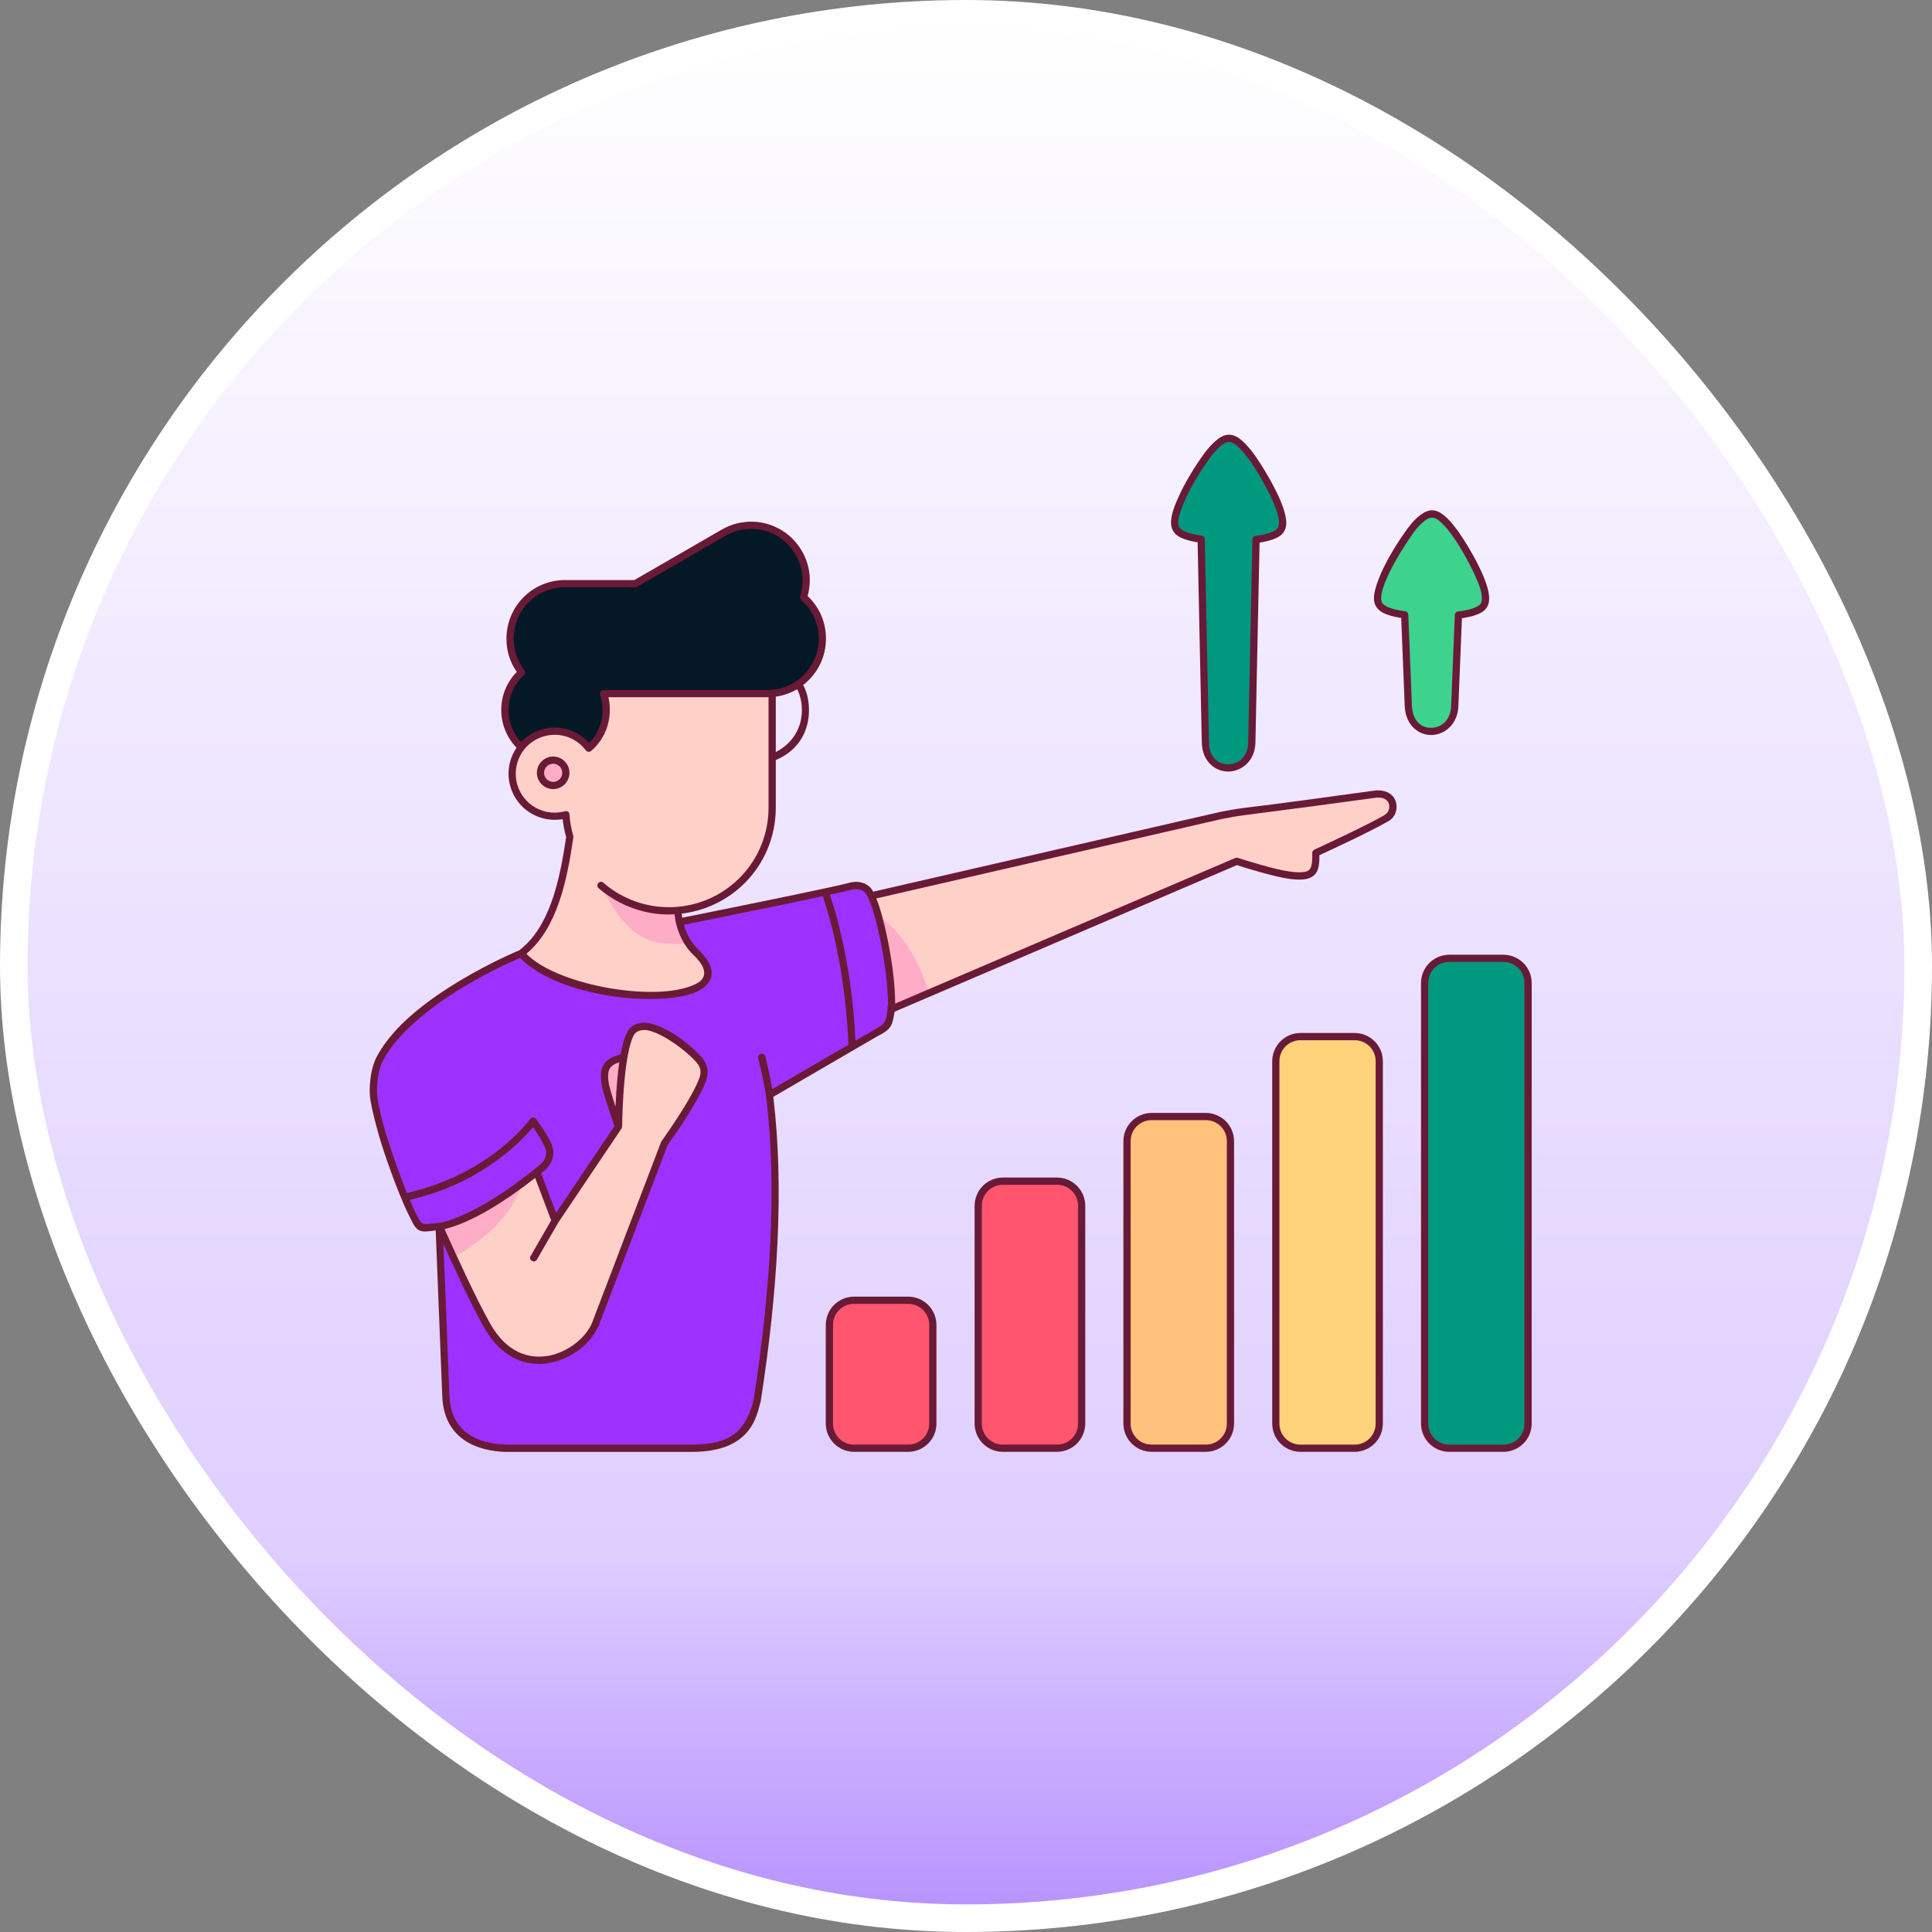
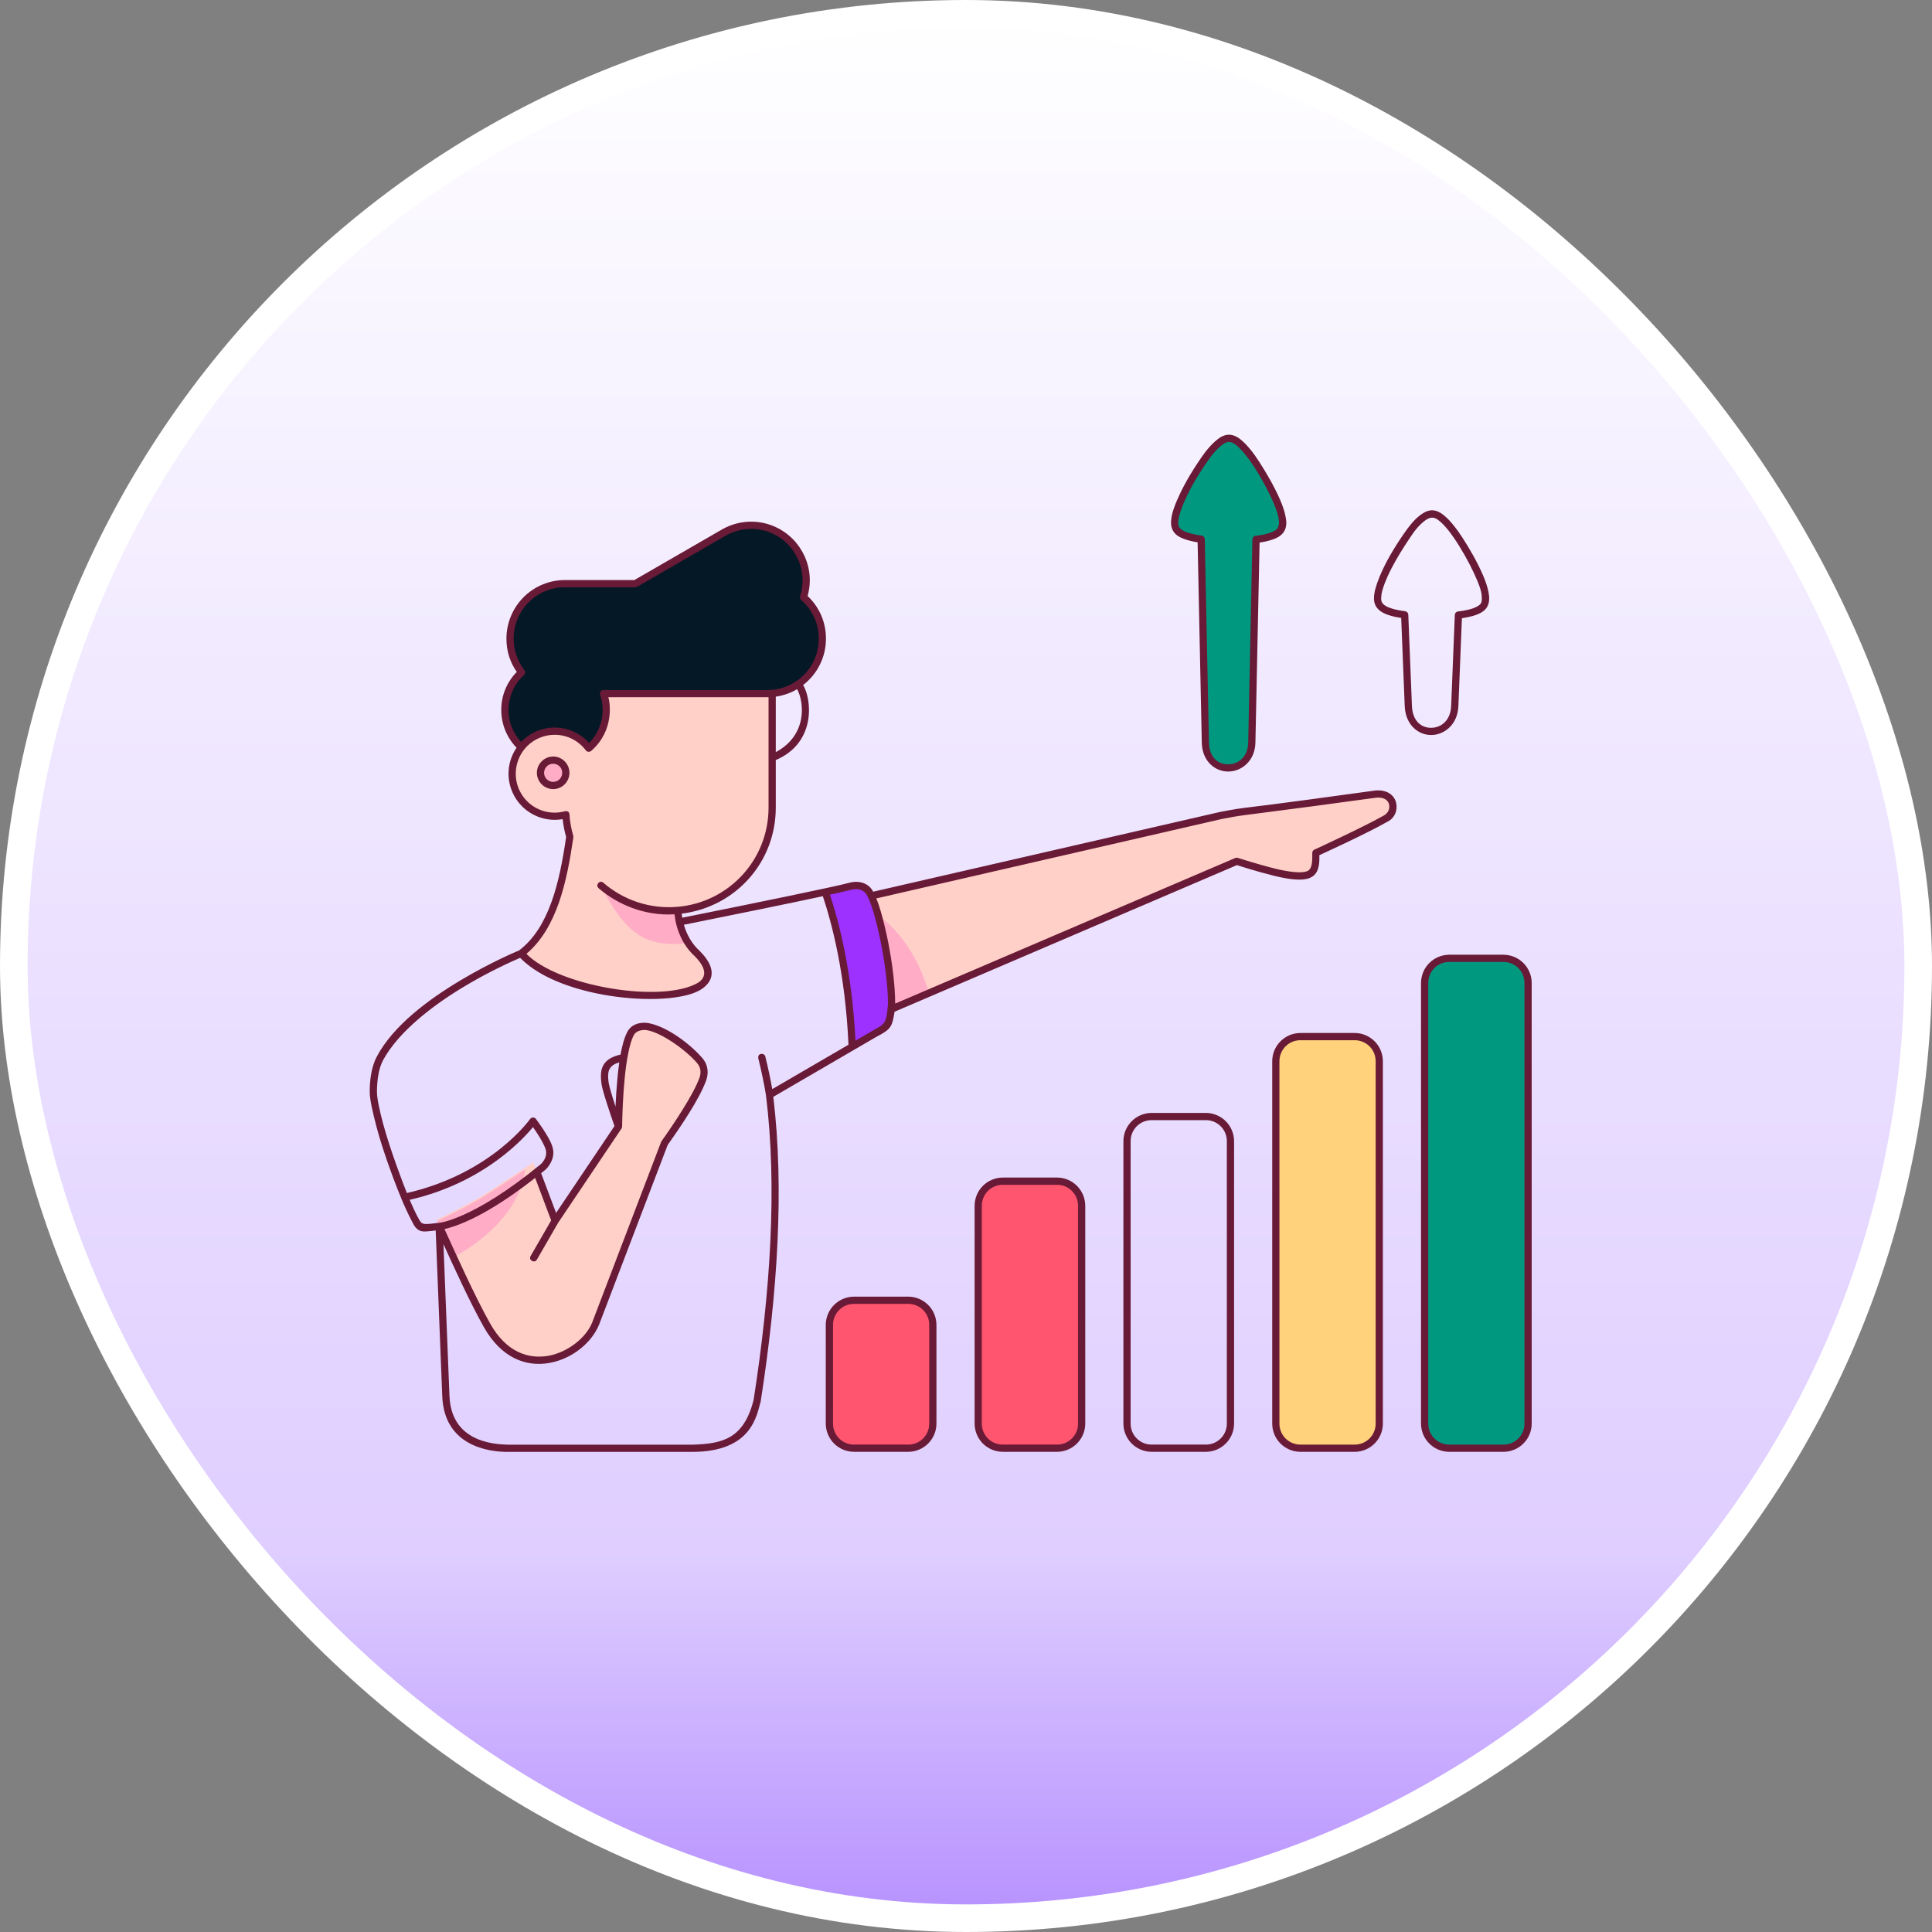
<svg xmlns="http://www.w3.org/2000/svg" width="70" height="70" viewBox="0 0 70 70" fill="none">
  <rect x="0" y="0" width="70" height="70" fill="#808080" stroke="none" />
  <rect x="0.5" y="0.5" width="69" height="69" rx="34.5" fill="url(#paint0_linear_2877_7881)" stroke="white" />
  <path d="M49.843 28.772C48.853 28.912 46.064 29.281 45.108 29.401C44.813 29.439 44.52 29.488 44.228 29.548L31.323 32.515C31.765 33.435 32.054 36.605 32.047 36.671L44.806 31.207C44.806 31.207 45.562 31.45 46.172 31.6C47.695 31.973 47.67 31.567 47.677 30.902C47.677 30.902 49.493 30.07 50.212 29.656C50.618 29.461 50.579 28.698 49.844 28.772H49.843Z" fill="#FFD0C8" />
-   <path d="M30.791 32.116C29.642 32.423 18.88 34.547 18.88 34.547C18.88 34.547 14.917 36.168 13.767 38.345C13.573 38.713 13.526 39.183 13.526 39.572C13.542 40.599 14.939 44.394 15.251 44.472C15.404 44.51 15.697 44.46 15.91 44.436L16.154 50.585C16.218 52.156 17.531 52.475 18.39 52.475H25.068C26.921 52.475 27.22 51.545 27.433 50.747C28.045 46.815 28.295 42.995 27.881 39.669C28.793 39.138 31.114 37.784 31.695 37.449C32.071 37.232 32.259 37.239 32.303 36.39C32.34 35.674 31.98 33.199 31.514 32.355C31.443 32.227 31.232 31.997 30.791 32.116Z" fill="#9D31FF" />
  <path d="M24.235 21.535C22.162 21.535 20.493 22.737 20.493 24.81V29.259C20.493 29.627 20.546 29.982 20.644 30.317C20.405 31.979 20.034 33.676 18.878 34.547C20.577 36.501 27.34 36.645 25.259 34.547C24.819 34.151 24.587 33.541 24.557 32.987C25.491 32.908 26.361 32.481 26.995 31.791C27.628 31.1 27.979 30.196 27.977 29.259V24.81C27.977 22.737 26.308 21.535 24.235 21.535Z" fill="#FFD0C8" />
  <path d="M21.775 32.082C22.234 33.037 22.796 33.791 23.477 34.047C23.924 34.214 24.421 34.237 24.936 34.166C24.704 33.81 24.579 33.384 24.557 32.987C24.056 33.031 23.552 32.974 23.073 32.819C22.595 32.663 22.154 32.413 21.775 32.082Z" fill="#FFADC6" />
  <path d="M27.235 19.017C27.577 19.024 27.911 19.119 28.205 19.294C28.5 19.468 28.744 19.716 28.914 20.013C29.054 20.253 29.141 20.52 29.171 20.797C29.201 21.073 29.172 21.353 29.087 21.617C29.301 21.804 29.473 22.035 29.59 22.293C29.708 22.552 29.768 22.833 29.767 23.118C29.768 23.379 29.717 23.638 29.617 23.879C29.517 24.121 29.371 24.34 29.186 24.525C29.002 24.71 28.782 24.857 28.541 24.956C28.299 25.056 28.04 25.107 27.779 25.107H21.853C21.918 25.297 21.951 25.496 21.951 25.697C21.951 25.938 21.903 26.177 21.811 26.399C21.719 26.622 21.584 26.824 21.414 26.994C21.243 27.164 21.041 27.299 20.819 27.391C20.596 27.484 20.358 27.531 20.117 27.531C19.876 27.531 19.638 27.484 19.415 27.391C19.193 27.299 18.991 27.164 18.82 26.994C18.65 26.824 18.515 26.622 18.423 26.399C18.331 26.177 18.283 25.938 18.283 25.697C18.283 25.441 18.337 25.188 18.441 24.953C18.545 24.719 18.697 24.509 18.887 24.337C18.616 23.989 18.469 23.559 18.47 23.118C18.47 22.856 18.521 22.597 18.621 22.356C18.72 22.114 18.867 21.895 19.052 21.71C19.237 21.525 19.456 21.378 19.698 21.279C19.939 21.179 20.198 21.128 20.46 21.128H23.003L26.197 19.284C26.512 19.102 26.871 19.009 27.235 19.017Z" fill="#051826" />
  <path d="M18.546 28.004C18.546 28.412 18.708 28.803 18.996 29.091C19.285 29.38 19.676 29.542 20.084 29.542C20.286 29.542 20.486 29.502 20.673 29.425C20.86 29.348 21.029 29.234 21.172 29.091C21.315 28.948 21.428 28.779 21.506 28.592C21.583 28.405 21.623 28.205 21.623 28.003C21.623 27.801 21.583 27.601 21.506 27.415C21.428 27.228 21.315 27.058 21.172 26.915C21.029 26.773 20.859 26.659 20.673 26.582C20.486 26.505 20.286 26.465 20.084 26.465C19.882 26.465 19.682 26.505 19.495 26.582C19.309 26.66 19.139 26.773 18.996 26.916C18.853 27.059 18.74 27.228 18.663 27.415C18.586 27.602 18.546 27.802 18.546 28.004Z" fill="#FFD0C8" />
-   <path d="M22.392 40.768C22.392 40.768 21.95 39.514 21.907 39.197C21.844 38.746 21.936 38.567 22.133 38.431C22.326 38.299 22.685 38.248 22.998 38.215C22.998 38.627 22.392 40.768 22.392 40.768Z" fill="#FFADC6" />
  <path d="M22.82 37.419C22.483 38.08 22.409 39.891 22.393 40.768L20.102 44.175L19.326 42.115C17.752 43.133 17.536 43.373 15.823 44.19C16.132 44.842 16.981 46.795 17.639 47.961C18.864 50.133 21.076 49.089 21.568 47.89L24.055 41.377C24.477 40.782 25.217 39.692 25.445 39.045C25.513 38.853 25.52 38.607 25.337 38.389C24.956 37.933 24.078 37.266 23.448 37.152C23.277 37.122 22.961 37.144 22.82 37.419Z" fill="#FFD0C8" />
  <path fill-rule="evenodd" clip-rule="evenodd" d="M19.03 42.367C17.735 43.216 17.421 43.485 15.829 44.245C15.954 44.508 16.178 45.006 16.431 45.556C17.017 45.234 18.789 44.172 19.03 42.367Z" fill="#FFADC6" />
-   <path d="M19.302 40.571C19.303 40.572 19.753 41.162 19.877 41.535C20.001 41.908 19.678 42.219 19.678 42.219C17.16 44.291 15.906 44.38 15.905 44.38C15.738 44.397 15.403 44.456 15.246 44.416C15.142 44.39 14.915 43.942 14.659 43.325C17.851 42.633 19.294 40.545 19.302 40.571Z" fill="#9D31FF" />
  <path d="M36.298 42.744H38.255C38.373 42.743 38.489 42.766 38.597 42.811C38.706 42.856 38.804 42.921 38.887 43.004C38.97 43.087 39.036 43.186 39.08 43.294C39.125 43.402 39.148 43.519 39.148 43.636V51.511C39.148 51.629 39.125 51.745 39.08 51.853C39.036 51.961 38.97 52.06 38.887 52.143C38.804 52.225 38.706 52.291 38.597 52.336C38.489 52.381 38.373 52.404 38.255 52.403H36.298C36.181 52.404 36.065 52.381 35.956 52.336C35.848 52.291 35.75 52.225 35.667 52.143C35.584 52.06 35.518 51.961 35.473 51.853C35.428 51.745 35.406 51.629 35.406 51.511V43.636C35.406 43.519 35.428 43.402 35.473 43.294C35.518 43.186 35.584 43.087 35.667 43.004C35.75 42.921 35.848 42.856 35.956 42.811C36.065 42.766 36.181 42.743 36.298 42.744Z" fill="#FF556E" />
-   <path d="M41.681 40.405H43.638C43.756 40.405 43.872 40.428 43.98 40.472C44.089 40.517 44.187 40.583 44.27 40.666C44.353 40.749 44.419 40.847 44.463 40.956C44.508 41.064 44.531 41.18 44.531 41.297V51.511C44.531 51.629 44.508 51.745 44.463 51.853C44.418 51.962 44.353 52.06 44.27 52.143C44.187 52.226 44.088 52.291 43.98 52.336C43.872 52.381 43.756 52.404 43.638 52.403H41.681C41.564 52.404 41.448 52.381 41.339 52.336C41.231 52.291 41.132 52.226 41.05 52.143C40.967 52.06 40.901 51.962 40.856 51.853C40.811 51.745 40.788 51.629 40.789 51.511V41.297C40.788 41.18 40.811 41.064 40.856 40.956C40.901 40.847 40.966 40.749 41.049 40.666C41.132 40.583 41.231 40.517 41.339 40.472C41.447 40.428 41.564 40.405 41.681 40.405Z" fill="#FFC17B" />
  <path d="M47.064 37.513H49.022C49.139 37.513 49.255 37.536 49.363 37.58C49.472 37.625 49.57 37.691 49.653 37.774C49.736 37.857 49.802 37.955 49.847 38.063C49.891 38.172 49.914 38.288 49.914 38.405V51.511C49.914 51.629 49.891 51.745 49.846 51.853C49.802 51.961 49.736 52.06 49.653 52.143C49.57 52.226 49.472 52.291 49.363 52.336C49.255 52.381 49.139 52.404 49.022 52.403H47.064C46.947 52.404 46.831 52.381 46.722 52.336C46.614 52.291 46.516 52.226 46.433 52.143C46.35 52.06 46.284 51.961 46.239 51.853C46.195 51.745 46.172 51.629 46.172 51.511V38.405C46.172 38.288 46.194 38.172 46.239 38.063C46.284 37.955 46.35 37.857 46.433 37.774C46.516 37.691 46.614 37.625 46.722 37.58C46.831 37.536 46.947 37.513 47.064 37.513Z" fill="#FFD27B" />
  <path d="M52.447 34.682H54.404C54.522 34.682 54.638 34.705 54.746 34.75C54.855 34.794 54.953 34.86 55.036 34.943C55.119 35.026 55.185 35.124 55.229 35.233C55.274 35.341 55.297 35.457 55.297 35.575V51.511C55.297 51.629 55.274 51.745 55.229 51.853C55.185 51.961 55.119 52.06 55.036 52.143C54.953 52.225 54.855 52.291 54.746 52.336C54.638 52.381 54.522 52.404 54.405 52.403H52.447C52.33 52.404 52.214 52.381 52.105 52.336C51.997 52.291 51.898 52.226 51.816 52.143C51.733 52.06 51.667 51.961 51.622 51.853C51.577 51.745 51.554 51.629 51.555 51.511V35.575C51.554 35.457 51.577 35.341 51.622 35.233C51.667 35.124 51.733 35.026 51.816 34.943C51.898 34.86 51.997 34.794 52.105 34.75C52.214 34.705 52.33 34.682 52.447 34.682Z" fill="#00987F" />
  <path d="M30.915 47.051H32.872C32.989 47.051 33.106 47.074 33.214 47.118C33.322 47.163 33.421 47.229 33.504 47.312C33.587 47.395 33.653 47.493 33.697 47.602C33.742 47.71 33.765 47.826 33.765 47.944V51.511C33.765 51.629 33.742 51.745 33.697 51.853C33.652 51.961 33.587 52.06 33.504 52.143C33.421 52.226 33.322 52.291 33.214 52.336C33.106 52.381 32.989 52.404 32.872 52.403H30.915C30.798 52.404 30.681 52.381 30.573 52.336C30.465 52.291 30.366 52.226 30.283 52.143C30.201 52.06 30.135 51.961 30.09 51.853C30.045 51.745 30.022 51.629 30.023 51.511V47.944C30.022 47.826 30.045 47.71 30.09 47.602C30.135 47.493 30.2 47.395 30.283 47.312C30.366 47.229 30.465 47.163 30.573 47.119C30.681 47.074 30.798 47.051 30.915 47.051Z" fill="#FF556E" />
  <path d="M19.571 27.971C19.571 28.093 19.62 28.209 19.706 28.295C19.792 28.381 19.908 28.429 20.03 28.429C20.151 28.429 20.268 28.381 20.354 28.295C20.44 28.209 20.488 28.093 20.488 27.971C20.488 27.849 20.44 27.733 20.354 27.647C20.268 27.561 20.151 27.513 20.03 27.513C19.908 27.513 19.792 27.561 19.706 27.647C19.62 27.733 19.571 27.849 19.571 27.971Z" fill="#FFADC6" />
  <path fill-rule="evenodd" clip-rule="evenodd" d="M31.482 32.96C31.833 34.186 32.053 36.613 32.047 36.671L33.651 35.984C33.529 35.438 32.873 33.692 31.482 32.96Z" fill="#FFADC6" />
  <path fill-rule="evenodd" clip-rule="evenodd" d="M31.015 32.083C30.939 32.084 30.864 32.096 30.791 32.116C30.643 32.155 30.325 32.227 29.901 32.319C30.241 33.311 30.767 35.237 30.876 37.926C31.13 37.778 31.57 37.521 31.695 37.449C32.071 37.232 32.26 37.239 32.303 36.39C32.34 35.674 31.98 33.199 31.514 32.355C31.456 32.251 31.307 32.08 31.015 32.083Z" fill="#9D31FF" />
  <path d="M44.52 15.88C44.038 15.9 43.418 16.958 43.176 17.376C42.95 17.767 42.375 18.793 42.618 19.174C42.748 19.378 43.121 19.482 43.521 19.535L43.673 26.904C43.7 28.166 45.331 28.095 45.356 26.904L45.509 19.543C45.917 19.493 46.309 19.39 46.422 19.174C46.645 18.747 46.039 17.681 45.798 17.263C45.572 16.872 44.971 15.86 44.52 15.88Z" fill="#00987F" />
-   <path d="M51.873 18.618C51.391 18.639 50.771 19.696 50.53 20.114C50.304 20.506 49.728 21.531 49.971 21.913C50.103 22.12 50.487 22.224 50.895 22.276L51.027 25.581C51.078 26.843 52.662 26.771 52.71 25.581L52.842 22.284C53.258 22.235 53.661 22.132 53.776 21.912C53.999 21.485 53.393 20.419 53.151 20.001C52.925 19.61 52.325 18.599 51.873 18.618Z" fill="#3DD28E" />
  <path fill-rule="evenodd" clip-rule="evenodd" d="M51.872 26.631C52.346 26.62 52.814 26.239 52.84 25.586L52.968 22.398C53.142 22.373 53.316 22.338 53.465 22.285C53.696 22.199 54.047 22.053 53.934 21.47C53.807 20.723 52.964 19.394 52.699 19.075C52.578 18.92 52.449 18.777 52.313 18.669C51.921 18.347 51.642 18.52 51.41 18.701C51.265 18.815 51.134 18.973 51.007 19.138C50.182 20.271 49.852 21.134 49.795 21.507C49.75 21.79 49.785 22.105 50.285 22.276C50.43 22.328 50.599 22.363 50.768 22.389L50.896 25.586C50.924 26.272 51.398 26.641 51.872 26.631ZM51.866 26.37C51.523 26.378 51.18 26.152 51.157 25.576L51.025 22.271C51.023 22.24 51.011 22.21 50.99 22.188C50.969 22.165 50.941 22.15 50.911 22.146C50.713 22.121 50.522 22.083 50.373 22.03C49.986 21.89 50.037 21.73 50.053 21.545C50.08 21.35 50.249 20.688 51.214 19.297C51.326 19.136 51.46 19.001 51.578 18.902C51.761 18.755 51.922 18.678 52.15 18.873C52.261 18.961 52.38 19.091 52.494 19.236C53 19.881 53.616 21.086 53.677 21.514C53.717 21.855 53.682 21.913 53.378 22.039C53.226 22.093 53.029 22.131 52.826 22.154C52.795 22.158 52.767 22.173 52.746 22.195C52.724 22.218 52.712 22.248 52.711 22.279L52.578 25.576C52.557 26.113 52.209 26.362 51.866 26.37ZM44.518 27.954C44.997 27.944 45.472 27.561 45.486 26.906L45.637 19.658C45.802 19.636 45.964 19.597 46.121 19.544C46.299 19.479 46.71 19.321 46.581 18.732C46.468 18.016 45.608 16.659 45.346 16.337C45.222 16.184 45.095 16.039 44.959 15.931C44.63 15.658 44.336 15.717 44.057 15.964C43.915 16.082 43.78 16.235 43.654 16.399C42.9 17.434 42.492 18.375 42.442 18.768C42.348 19.331 42.749 19.471 42.923 19.534C43.063 19.585 43.228 19.623 43.392 19.649L43.543 26.906C43.557 27.594 44.04 27.965 44.518 27.954V27.954ZM44.512 27.693C44.162 27.701 43.815 27.476 43.803 26.901L43.651 19.532C43.651 19.501 43.639 19.471 43.618 19.447C43.597 19.424 43.569 19.409 43.537 19.405C43.343 19.38 43.157 19.341 43.012 19.288C42.64 19.159 42.683 18.984 42.7 18.807C42.74 18.544 43.026 17.706 43.861 16.558C43.95 16.443 44.098 16.263 44.224 16.164C44.411 16.016 44.542 15.926 44.797 16.135C44.907 16.223 45.027 16.353 45.14 16.498C45.541 16.976 46.253 18.265 46.324 18.776C46.394 19.178 46.204 19.227 46.033 19.297C45.898 19.353 45.691 19.39 45.492 19.414C45.461 19.417 45.432 19.432 45.411 19.455C45.39 19.479 45.378 19.509 45.377 19.54L45.225 26.901C45.214 27.437 44.862 27.686 44.512 27.693Z" fill="#691A36" />
  <path d="M27.262 18.901C26.873 18.893 26.49 18.992 26.153 19.187L22.985 21.016H20.473C20.194 21.016 19.918 21.07 19.66 21.177C19.402 21.284 19.168 21.44 18.971 21.637C18.773 21.835 18.617 22.069 18.511 22.327C18.404 22.584 18.349 22.86 18.349 23.139C18.349 23.594 18.482 24 18.724 24.345C18.362 24.712 18.16 25.207 18.162 25.723C18.162 26.234 18.36 26.725 18.716 27.091C18.526 27.369 18.424 27.697 18.425 28.033C18.425 28.277 18.479 28.517 18.582 28.738C18.685 28.959 18.835 29.155 19.022 29.312C19.209 29.469 19.428 29.583 19.663 29.646C19.899 29.71 20.145 29.721 20.386 29.679C20.408 29.896 20.454 30.119 20.512 30.325C20.274 31.969 19.9 33.604 18.81 34.435C18.756 34.457 17.798 34.854 16.688 35.518C15.544 36.2 14.249 37.152 13.652 38.284C13.44 38.685 13.393 39.197 13.396 39.574C13.4 39.859 13.502 40.286 13.633 40.794C13.906 41.859 14.479 43.287 14.544 43.432C14.609 43.59 14.759 43.945 14.976 44.349C15.157 44.683 15.386 44.619 15.57 44.607C15.646 44.601 15.714 44.592 15.786 44.582L16.024 50.591C16.096 52.395 17.709 52.605 18.39 52.605H25.069C27.252 52.605 27.416 51.278 27.563 50.767C28.171 46.86 28.419 43.065 28.018 39.741C28.963 39.19 31.192 37.89 31.761 37.562C32.308 37.282 32.32 37.185 32.413 36.656L44.815 31.345C44.866 31.362 45.545 31.58 46.141 31.726C47.154 31.981 47.446 31.838 47.571 31.745C47.835 31.559 47.802 31.118 47.803 30.985C47.9 30.941 49.55 30.186 50.269 29.773C50.539 29.642 50.648 29.345 50.583 29.081C50.517 28.817 50.265 28.6 49.825 28.642C48.837 28.781 46.047 29.161 45.092 29.27C44.749 29.31 44.234 29.413 44.199 29.42L31.637 32.308C31.473 31.988 31.109 31.887 30.757 31.989C30.232 32.13 27.442 32.703 24.719 33.251C24.71 33.202 24.703 33.153 24.698 33.104C26.656 32.859 28.108 31.237 28.108 29.259V27.538C29.566 26.921 29.421 25.353 29.099 24.82C29.357 24.622 29.566 24.367 29.709 24.076C29.852 23.785 29.927 23.464 29.926 23.139C29.927 22.85 29.869 22.563 29.755 22.297C29.64 22.032 29.472 21.792 29.261 21.594C29.338 21.322 29.359 21.038 29.324 20.758C29.288 20.478 29.196 20.207 29.053 19.964C28.872 19.647 28.611 19.383 28.297 19.197C27.983 19.011 27.627 18.909 27.262 18.901ZM27.256 19.163C27.576 19.169 27.889 19.259 28.164 19.422C28.439 19.585 28.668 19.817 28.827 20.095C29.102 20.571 29.144 21.114 28.989 21.596C28.981 21.621 28.98 21.647 28.987 21.672C28.994 21.696 29.008 21.718 29.027 21.735C29.228 21.91 29.389 22.126 29.499 22.368C29.609 22.61 29.665 22.873 29.665 23.139C29.666 23.384 29.618 23.627 29.525 23.853C29.432 24.079 29.294 24.285 29.122 24.458C28.948 24.631 28.743 24.768 28.517 24.861C28.29 24.954 28.048 25.002 27.803 25.001H21.868C21.847 25.001 21.827 25.006 21.808 25.015C21.79 25.025 21.774 25.038 21.762 25.055C21.749 25.072 21.741 25.092 21.738 25.112C21.735 25.133 21.737 25.154 21.744 25.174C21.846 25.473 21.863 25.796 21.792 26.104C21.721 26.413 21.566 26.695 21.344 26.921C21.19 26.748 21.001 26.609 20.791 26.512C20.58 26.416 20.352 26.365 20.12 26.361C19.889 26.358 19.659 26.403 19.445 26.493C19.232 26.583 19.04 26.717 18.881 26.885C18.727 26.72 18.608 26.525 18.529 26.313C18.451 26.101 18.416 25.875 18.426 25.65C18.435 25.424 18.49 25.202 18.586 24.997C18.682 24.793 18.818 24.609 18.985 24.458C19.01 24.436 19.025 24.405 19.027 24.372C19.03 24.339 19.021 24.307 19 24.281C18.747 23.954 18.61 23.553 18.611 23.139C18.61 22.895 18.657 22.652 18.751 22.426C18.844 22.2 18.981 21.994 19.154 21.821C19.327 21.648 19.533 21.511 19.759 21.418C19.985 21.324 20.228 21.277 20.473 21.278H23.02C23.043 21.278 23.066 21.271 23.086 21.26L26.284 19.413C26.579 19.242 26.915 19.155 27.256 19.163ZM28.882 24.97C29.137 25.44 29.263 26.634 28.108 27.251V25.241C28.381 25.202 28.645 25.11 28.882 24.97ZM27.846 25.261V29.259C27.846 31.157 26.4 32.699 24.546 32.856C24.062 32.898 23.576 32.842 23.115 32.692C22.654 32.542 22.227 32.301 21.86 31.983C21.729 31.868 21.558 32.067 21.689 32.181C22.369 32.772 23.368 33.195 24.438 33.126C24.496 33.674 24.735 34.251 25.172 34.645C25.416 34.892 25.731 35.309 25.305 35.599C24.008 36.372 20.227 35.741 19.073 34.559C20.181 33.623 20.542 31.943 20.774 30.335C20.776 30.317 20.775 30.298 20.769 30.28C20.695 30.026 20.649 29.765 20.632 29.5C20.614 29.361 20.485 29.383 20.421 29.405C20.214 29.454 19.998 29.456 19.79 29.41C19.583 29.364 19.388 29.271 19.221 29.139C19.054 29.007 18.919 28.839 18.827 28.647C18.734 28.456 18.686 28.245 18.687 28.032C18.686 27.847 18.723 27.664 18.794 27.493C18.864 27.322 18.968 27.166 19.099 27.035C19.23 26.904 19.386 26.8 19.557 26.73C19.728 26.659 19.911 26.623 20.096 26.623C20.56 26.623 20.97 26.845 21.227 27.189C21.27 27.247 21.362 27.258 21.424 27.204C22.275 26.453 22.096 25.449 22.043 25.262L27.846 25.261ZM20.042 27.41C19.886 27.411 19.736 27.473 19.626 27.584C19.515 27.694 19.453 27.844 19.452 28C19.453 28.157 19.515 28.307 19.626 28.417C19.736 28.528 19.886 28.59 20.042 28.591C20.367 28.591 20.632 28.325 20.632 28C20.632 27.676 20.367 27.41 20.042 27.41ZM20.042 27.672C20.086 27.672 20.128 27.68 20.168 27.697C20.208 27.713 20.245 27.737 20.275 27.768C20.306 27.798 20.33 27.835 20.346 27.875C20.363 27.915 20.371 27.957 20.37 28C20.37 28.183 20.225 28.329 20.042 28.329C19.86 28.329 19.713 28.183 19.713 28C19.713 27.957 19.722 27.914 19.738 27.875C19.755 27.834 19.779 27.798 19.809 27.768C19.84 27.737 19.876 27.713 19.916 27.697C19.956 27.68 19.999 27.672 20.042 27.672ZM50.329 29.145C50.364 29.329 50.283 29.46 50.147 29.543C49.445 29.946 47.622 30.784 47.622 30.784C47.6 30.794 47.58 30.81 47.567 30.831C47.553 30.852 47.546 30.876 47.546 30.901C47.544 31.068 47.569 31.415 47.414 31.536C47.194 31.683 46.579 31.564 46.204 31.473C45.601 31.325 44.846 31.082 44.846 31.082C44.816 31.073 44.784 31.075 44.755 31.087L32.434 36.362C32.429 34.955 31.988 33.093 31.749 32.552L44.254 29.677C44.508 29.626 44.818 29.568 45.124 29.53C46.081 29.411 48.862 29.042 49.857 28.902C50.169 28.869 50.297 29.015 50.329 29.145ZM31.4 32.419C31.706 32.914 32.173 35.045 32.173 36.382C32.108 37.092 32.083 37.083 31.63 37.336C31.534 37.392 31.175 37.601 30.996 37.705C30.873 35.226 30.404 33.422 30.07 32.416C30.323 32.363 30.574 32.305 30.825 32.242C31.233 32.137 31.373 32.375 31.4 32.419ZM29.813 32.471C30.146 33.47 30.63 35.309 30.742 37.853C29.857 38.367 28.723 39.028 27.98 39.461C27.91 39.065 27.827 38.672 27.729 38.282C27.704 38.141 27.439 38.139 27.475 38.347C27.576 38.742 27.711 39.398 27.754 39.694C28.163 42.997 27.915 46.801 27.305 50.721C26.945 52.139 26.174 52.313 25.069 52.344H18.39C16.94 52.306 16.326 51.599 16.285 50.58L16.067 45.079C16.467 45.957 17.044 47.219 17.533 48.087C18.168 49.211 19.069 49.535 19.913 49.381C20.73 49.233 21.436 48.652 21.703 48L21.705 47.997L24.19 41.487C24.616 40.887 25.348 39.819 25.589 39.136C25.668 38.912 25.673 38.607 25.459 38.351C25.053 37.866 24.187 37.193 23.489 37.068C23.384 37.049 22.922 37.003 22.721 37.403C22.616 37.608 22.541 37.89 22.483 38.21C22.332 38.245 21.935 38.338 21.814 38.7C21.765 38.847 21.76 39.025 21.792 39.262C21.819 39.457 21.941 39.835 22.057 40.19C22.156 40.491 22.237 40.722 22.264 40.799L20.148 43.947L19.606 42.508C19.662 42.463 19.723 42.413 19.781 42.365C19.781 42.365 20.166 42.003 20.013 41.544C19.916 41.199 19.418 40.541 19.418 40.541C19.405 40.525 19.389 40.512 19.37 40.503C19.352 40.494 19.332 40.49 19.311 40.49C19.291 40.491 19.27 40.496 19.252 40.505C19.234 40.515 19.218 40.529 19.206 40.545C19.206 40.545 17.819 42.52 14.742 43.226C14.63 42.951 14.137 41.668 13.884 40.725C13.748 40.228 13.661 39.801 13.658 39.572C13.658 39.194 13.706 38.732 13.883 38.406C14.45 37.368 15.697 36.414 16.822 35.742C17.473 35.352 18.149 35.006 18.846 34.704C20.35 36.259 24.468 36.541 25.453 35.815C26.117 35.328 25.627 34.73 25.347 34.45C25.073 34.203 24.878 33.863 24.779 33.506C26.716 33.116 28.646 32.723 29.813 32.471ZM52.51 34.592C52.239 34.592 51.978 34.7 51.786 34.892C51.594 35.084 51.486 35.345 51.486 35.616V51.578C51.486 51.85 51.594 52.11 51.786 52.302C51.978 52.495 52.239 52.602 52.51 52.603H54.472C54.743 52.602 55.004 52.495 55.196 52.302C55.388 52.11 55.496 51.85 55.496 51.578V35.616C55.496 35.344 55.388 35.084 55.196 34.892C55.004 34.7 54.743 34.592 54.472 34.592H52.51ZM52.51 34.853H54.472C54.572 34.852 54.671 34.872 54.764 34.91C54.857 34.948 54.941 35.004 55.012 35.075C55.083 35.146 55.139 35.23 55.177 35.323C55.215 35.416 55.235 35.516 55.234 35.616V51.578C55.235 51.679 55.215 51.778 55.177 51.871C55.139 51.964 55.083 52.048 55.012 52.119C54.941 52.19 54.857 52.246 54.764 52.284C54.671 52.322 54.572 52.341 54.472 52.341H52.51C52.41 52.341 52.311 52.322 52.218 52.284C52.125 52.246 52.041 52.19 51.97 52.119C51.899 52.048 51.843 51.964 51.805 51.871C51.767 51.778 51.748 51.679 51.748 51.578V35.616C51.748 35.516 51.767 35.416 51.805 35.323C51.843 35.231 51.899 35.146 51.97 35.075C52.041 35.004 52.125 34.948 52.218 34.91C52.311 34.872 52.41 34.852 52.51 34.853ZM23.443 37.325C24.007 37.427 24.899 38.089 25.258 38.519C25.408 38.698 25.4 38.886 25.343 39.049C25.128 39.656 24.388 40.758 23.966 41.351C23.96 41.36 23.955 41.37 23.951 41.38L21.462 47.9C21.252 48.45 20.589 48.992 19.867 49.124C19.155 49.246 18.354 49.008 17.761 47.958C17.195 46.954 16.488 45.368 16.105 44.532C17.097 44.294 18.312 43.524 19.39 42.678L19.97 44.218L19.225 45.509C19.138 45.661 19.368 45.784 19.452 45.639L20.226 44.298L22.517 40.891C22.531 40.87 22.539 40.845 22.54 40.82C22.548 40.383 22.57 39.712 22.633 39.072C22.695 38.432 22.805 37.814 22.954 37.523C23.08 37.274 23.41 37.319 23.443 37.325ZM47.119 37.427C46.848 37.427 46.587 37.535 46.395 37.727C46.203 37.919 46.095 38.18 46.095 38.452V51.578C46.095 51.85 46.203 52.111 46.395 52.303C46.587 52.495 46.848 52.602 47.119 52.603H49.08C49.351 52.602 49.612 52.495 49.804 52.302C49.996 52.11 50.104 51.85 50.104 51.578V38.452C50.104 38.18 49.996 37.919 49.804 37.727C49.612 37.535 49.351 37.427 49.08 37.427H47.119ZM47.119 37.689H49.08C49.18 37.688 49.28 37.708 49.372 37.746C49.465 37.784 49.55 37.84 49.621 37.911C49.692 37.982 49.748 38.066 49.786 38.159C49.824 38.252 49.843 38.352 49.843 38.452V51.578C49.843 51.679 49.824 51.778 49.786 51.871C49.748 51.964 49.691 52.048 49.62 52.119C49.55 52.19 49.465 52.246 49.372 52.284C49.279 52.322 49.18 52.342 49.08 52.341H47.119C47.019 52.342 46.919 52.322 46.827 52.284C46.734 52.246 46.65 52.19 46.578 52.119C46.508 52.048 46.451 51.964 46.413 51.871C46.375 51.778 46.356 51.679 46.356 51.578V38.452C46.356 38.351 46.375 38.252 46.413 38.159C46.451 38.066 46.508 37.982 46.578 37.911C46.649 37.84 46.734 37.783 46.827 37.745C46.919 37.707 47.019 37.688 47.119 37.689ZM22.438 38.493C22.412 38.677 22.39 38.861 22.372 39.047C22.339 39.395 22.316 39.745 22.301 40.095C22.187 39.746 22.068 39.346 22.052 39.225C22.022 39.011 22.032 38.873 22.062 38.783C22.138 38.578 22.349 38.519 22.438 38.493ZM41.727 40.323C41.455 40.324 41.195 40.432 41.003 40.624C40.811 40.816 40.703 41.076 40.703 41.348V51.578C40.703 51.85 40.811 52.11 41.003 52.302C41.195 52.494 41.455 52.602 41.727 52.602H43.688C43.96 52.602 44.22 52.494 44.412 52.302C44.605 52.11 44.712 51.85 44.713 51.578V41.348C44.712 41.077 44.605 40.816 44.413 40.624C44.22 40.432 43.96 40.324 43.688 40.323L41.727 40.323ZM41.727 40.585H43.688C43.789 40.584 43.888 40.604 43.981 40.642C44.074 40.68 44.158 40.736 44.229 40.807C44.3 40.878 44.356 40.962 44.394 41.055C44.432 41.148 44.452 41.248 44.451 41.348V51.578C44.451 51.678 44.432 51.778 44.394 51.87C44.356 51.963 44.3 52.048 44.229 52.118C44.158 52.189 44.074 52.246 43.981 52.284C43.888 52.322 43.789 52.341 43.688 52.34H41.727C41.627 52.341 41.527 52.322 41.434 52.284C41.342 52.246 41.258 52.189 41.187 52.118C41.116 52.048 41.059 51.963 41.021 51.87C40.983 51.778 40.964 51.678 40.965 51.578V41.348C40.964 41.248 40.983 41.148 41.021 41.056C41.059 40.963 41.115 40.879 41.186 40.807C41.257 40.736 41.342 40.68 41.434 40.642C41.527 40.604 41.627 40.584 41.727 40.585ZM19.311 40.837C19.42 40.989 19.687 41.39 19.765 41.627C19.861 41.913 19.639 42.138 19.601 42.174C18.351 43.202 17.417 43.737 16.801 44.012C16.184 44.288 15.939 44.299 15.902 44.305C15.365 44.37 15.297 44.381 15.2 44.213C15.058 43.973 14.887 43.575 14.843 43.472C17.608 42.839 19.046 41.156 19.311 40.837ZM36.336 42.665C36.064 42.665 35.803 42.773 35.611 42.966C35.419 43.158 35.312 43.419 35.312 43.69V51.578C35.312 51.849 35.419 52.11 35.611 52.302C35.804 52.494 36.064 52.602 36.336 52.602H38.296C38.568 52.602 38.828 52.494 39.02 52.302C39.212 52.11 39.321 51.85 39.321 51.578V43.69C39.321 43.419 39.213 43.158 39.021 42.966C38.829 42.773 38.568 42.665 38.296 42.665H36.336ZM36.336 42.927H38.296C38.397 42.926 38.496 42.946 38.589 42.984C38.682 43.022 38.766 43.078 38.837 43.149C38.908 43.22 38.965 43.305 39.003 43.398C39.041 43.49 39.06 43.59 39.059 43.69V51.578C39.06 51.678 39.041 51.778 39.003 51.87C38.965 51.963 38.908 52.048 38.837 52.118C38.766 52.19 38.682 52.246 38.589 52.284C38.496 52.322 38.397 52.341 38.296 52.34H36.336C36.236 52.341 36.136 52.322 36.043 52.284C35.951 52.246 35.866 52.19 35.795 52.119C35.724 52.048 35.668 51.963 35.63 51.871C35.592 51.778 35.572 51.678 35.573 51.578V43.69C35.572 43.59 35.592 43.49 35.63 43.398C35.668 43.305 35.724 43.22 35.795 43.149C35.866 43.078 35.95 43.022 36.043 42.984C36.136 42.946 36.235 42.926 36.336 42.927ZM30.945 46.98C30.673 46.98 30.413 47.088 30.22 47.28C30.028 47.472 29.92 47.733 29.919 48.004V51.578C29.92 51.85 30.028 52.11 30.22 52.302C30.412 52.494 30.673 52.602 30.944 52.602H32.905C33.176 52.602 33.437 52.494 33.629 52.302C33.821 52.11 33.929 51.85 33.929 51.578V48.004C33.929 47.733 33.821 47.472 33.629 47.28C33.437 47.088 33.177 46.98 32.905 46.98H30.945ZM30.945 47.241H32.905C33.005 47.241 33.105 47.26 33.198 47.298C33.291 47.336 33.375 47.392 33.446 47.464C33.517 47.535 33.573 47.619 33.611 47.712C33.649 47.804 33.668 47.904 33.667 48.004V51.578C33.668 51.678 33.649 51.778 33.611 51.87C33.573 51.963 33.517 52.048 33.446 52.118C33.375 52.189 33.29 52.246 33.198 52.284C33.105 52.322 33.005 52.341 32.905 52.34H30.945C30.844 52.341 30.745 52.322 30.652 52.284C30.559 52.246 30.475 52.19 30.404 52.119C30.333 52.048 30.277 51.963 30.239 51.871C30.2 51.778 30.181 51.678 30.182 51.578V48.004C30.181 47.904 30.2 47.804 30.239 47.712C30.277 47.619 30.333 47.535 30.404 47.464C30.475 47.392 30.559 47.336 30.652 47.298C30.745 47.26 30.844 47.241 30.945 47.241Z" fill="#691A36" />
  <defs>
    <linearGradient id="paint0_linear_2877_7881" x1="35" y1="0" x2="35" y2="70" gradientUnits="userSpaceOnUse">
      <stop stop-color="white" />
      <stop offset="0.803" stop-color="#DFCEFF" />
      <stop offset="1" stop-color="#B58FFF" />
    </linearGradient>
  </defs>
</svg>